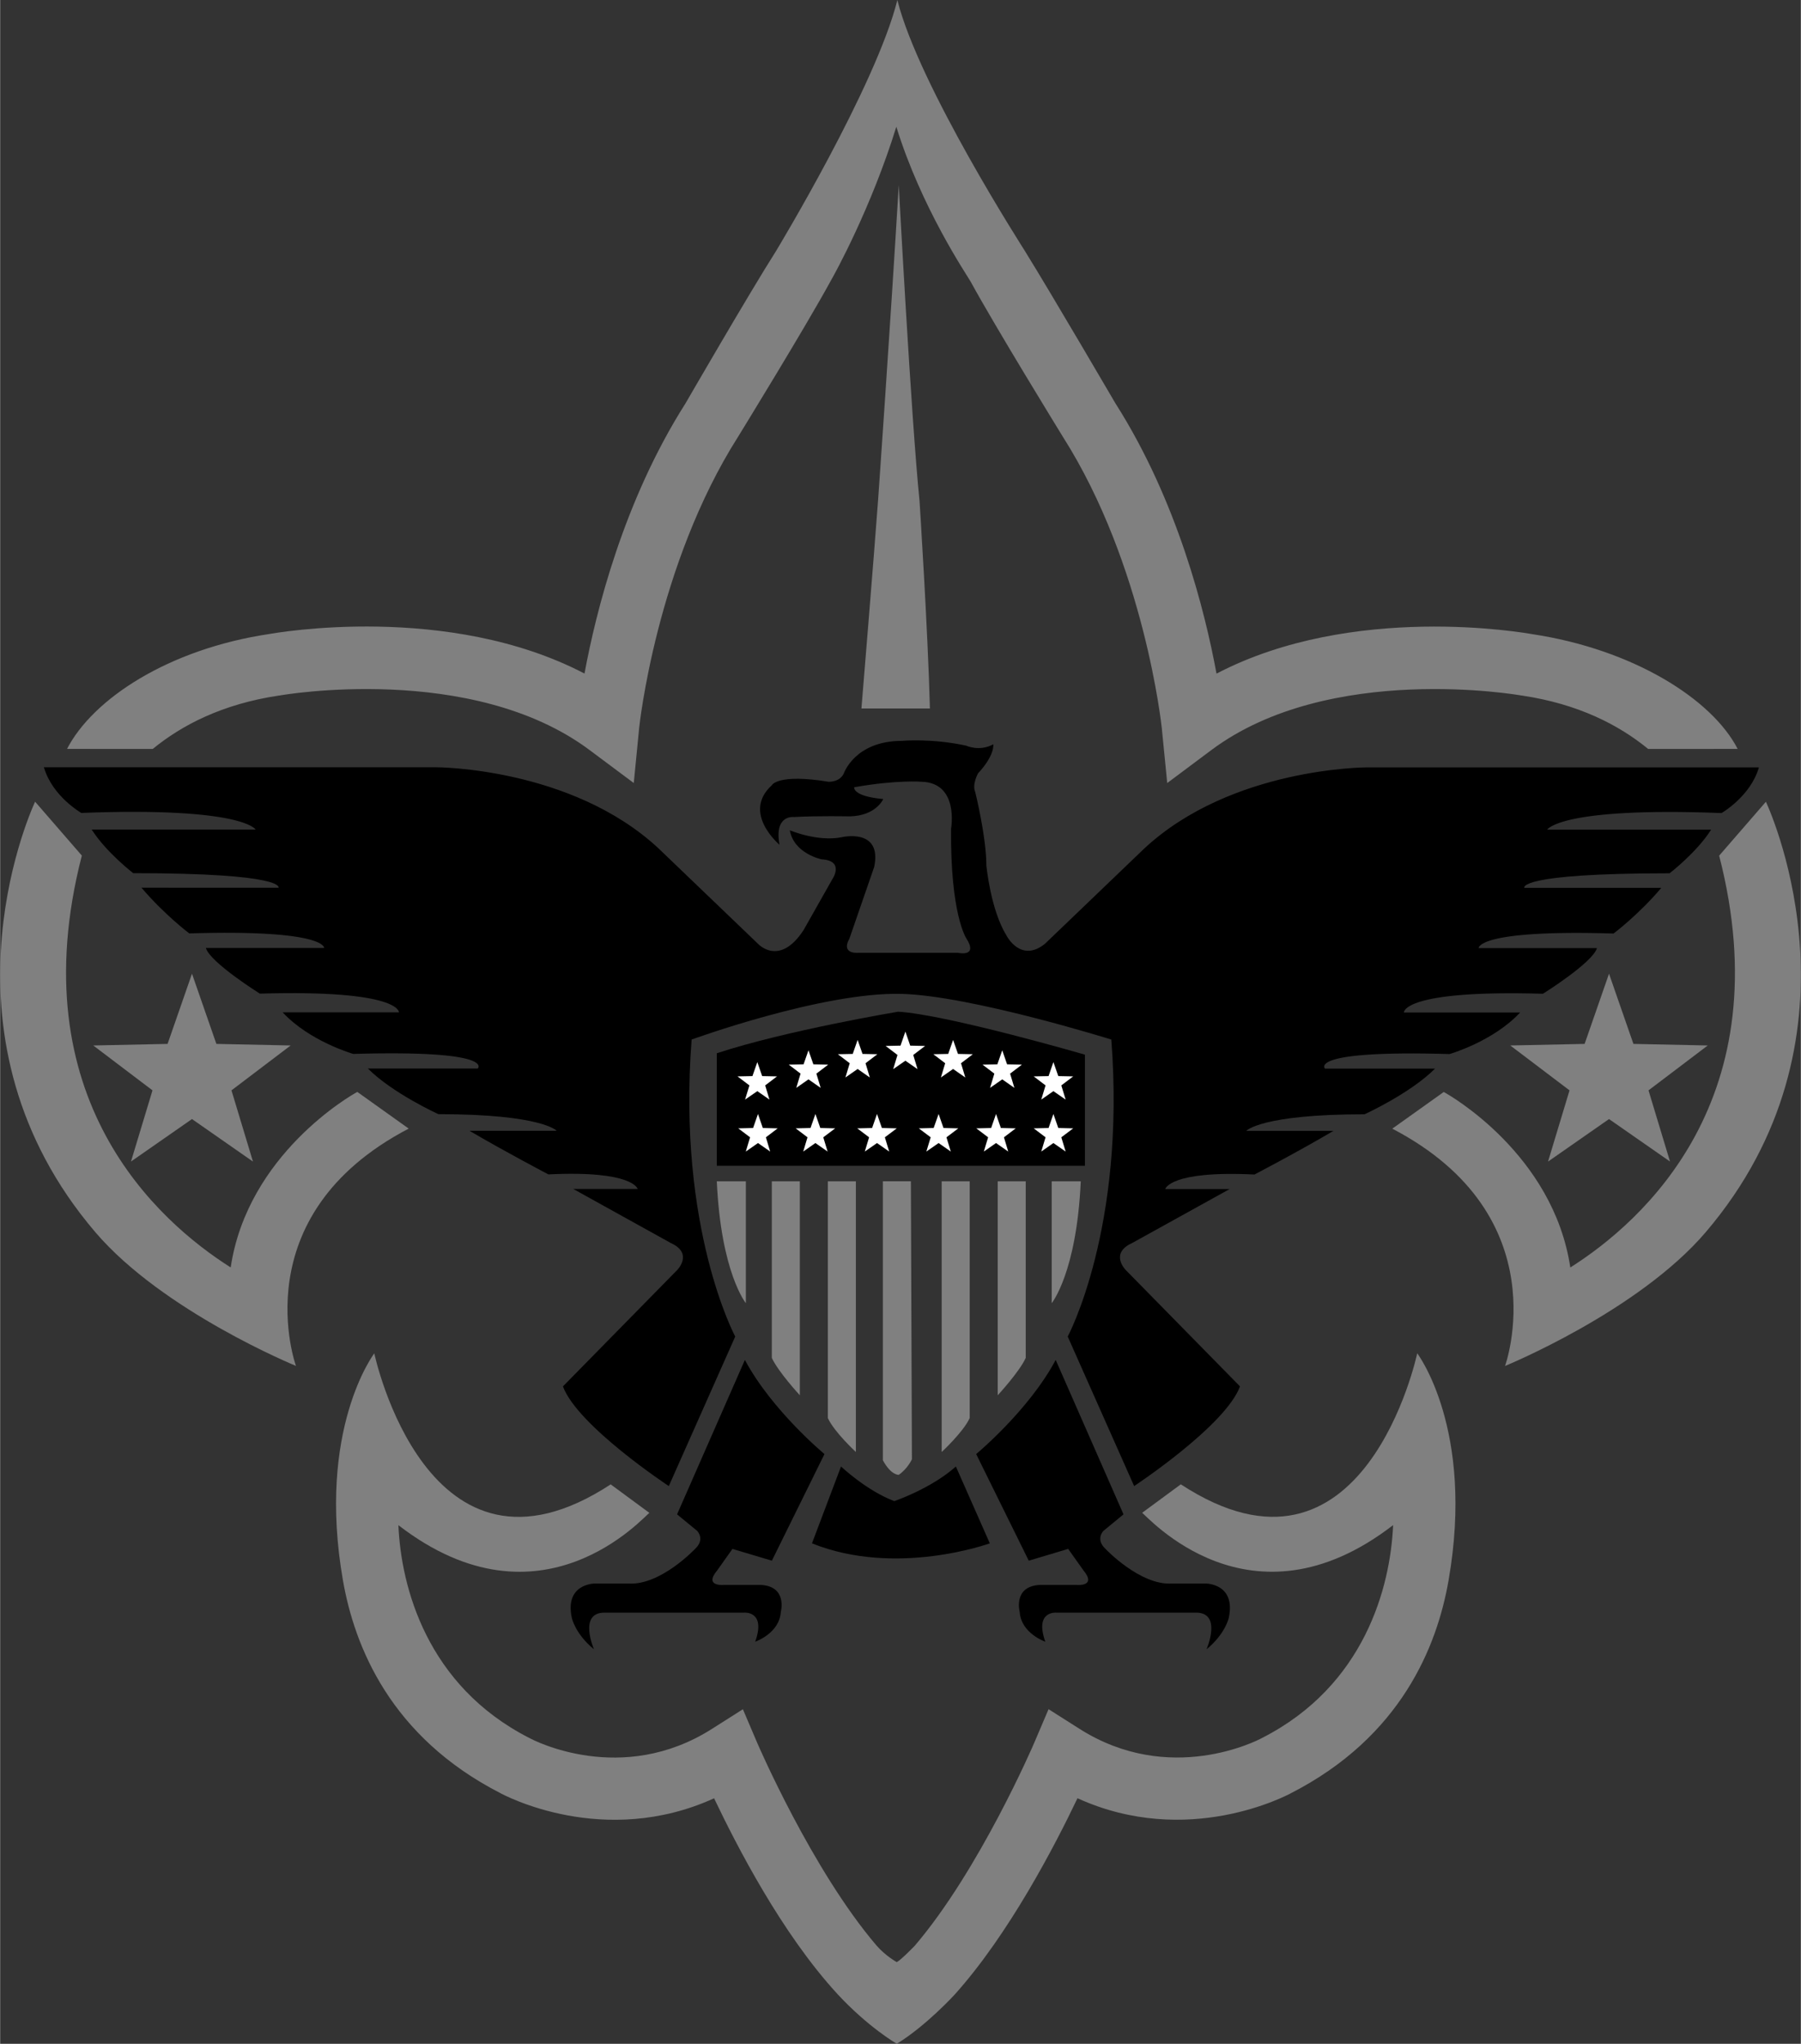
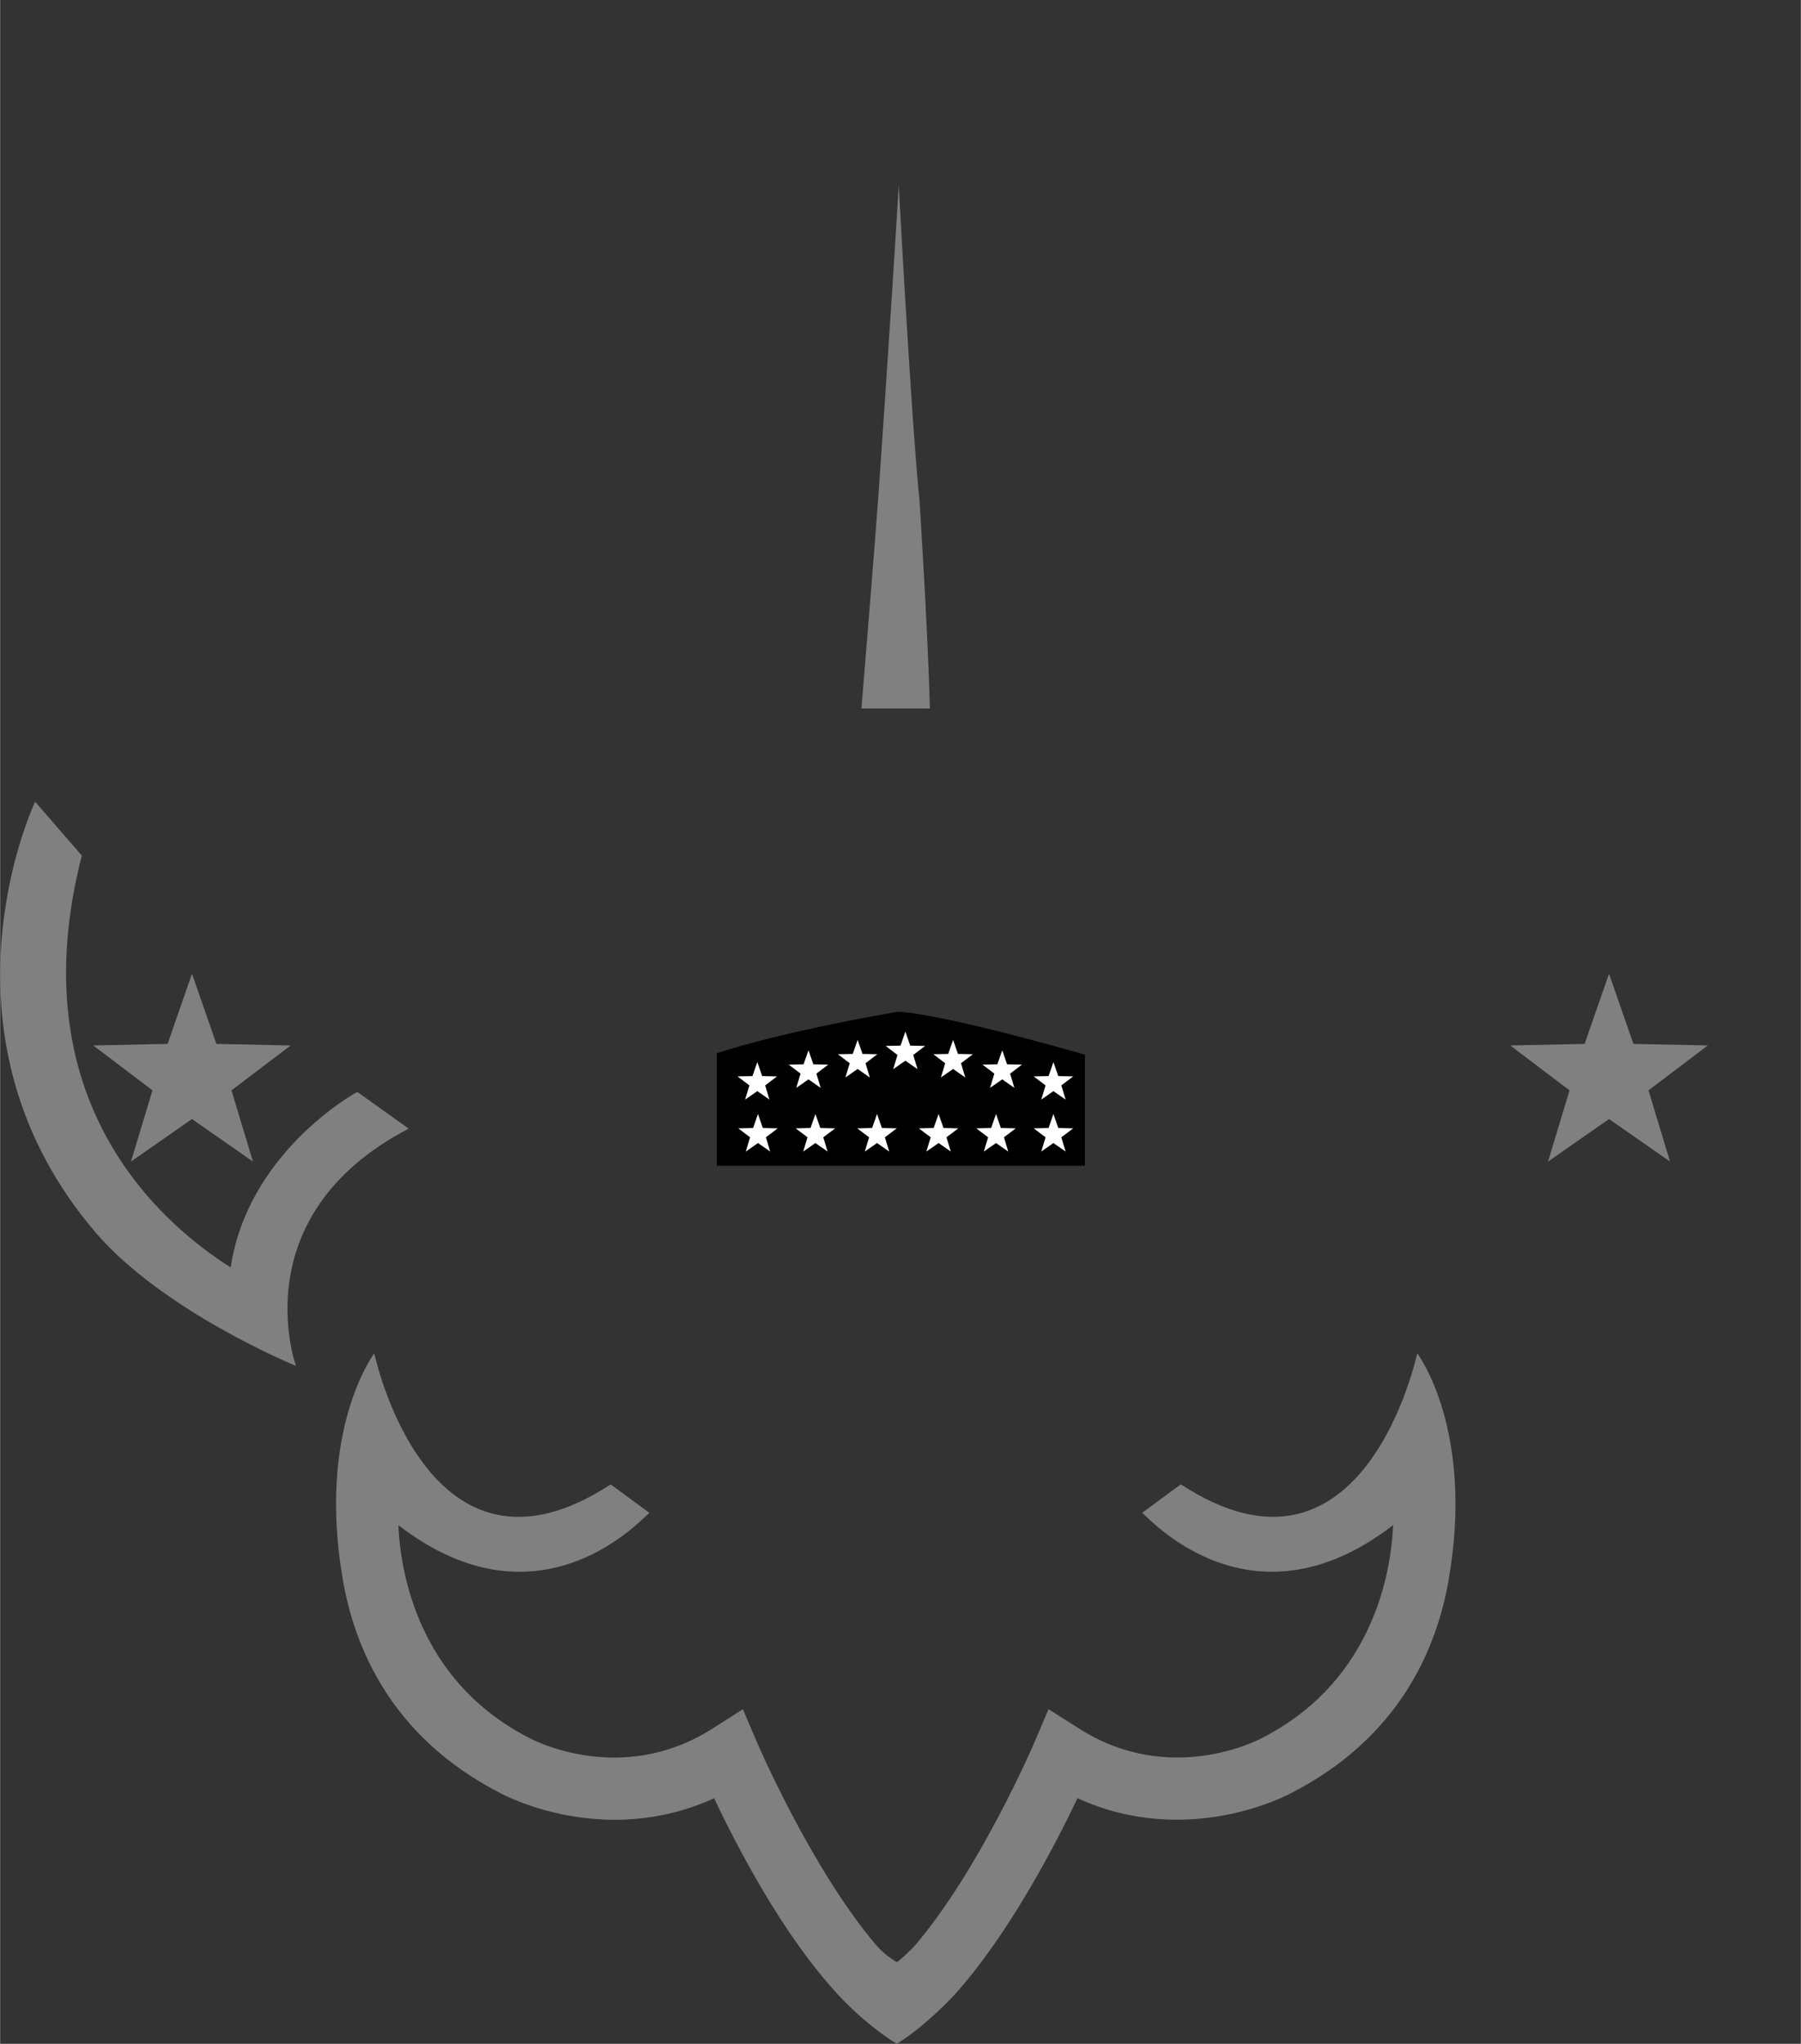
<svg xmlns="http://www.w3.org/2000/svg" width="2204" height="2500" viewBox="0 0 29.82 33.83">
  <rect x="0" y="0" width="29.82" height="33.83" fill="#333333" stroke="none" />
  <path d="M13.866 33.006c-.925-1.005-1.668-2.454-2.043-3.24-1.827.831-3.473-.049-3.548-.09l.014.007c-1.825-.932-2.421-2.431-2.612-3.523-.437-2.503.519-3.759.519-3.759s.877 4.156 3.915 2.169l.641.472c-.073.037-1.785 2.034-4.157.203.044 1.024.471 2.655 2.163 3.52l.007.003.007.004c.059.032 1.52.795 3.016-.155l.512-.325.238.558c.011.025.904 2.098 1.974 3.352.149.172.336.276.336.276.069-.034.297-.27.297-.27 1.072-1.253 1.969-3.334 1.979-3.359l.238-.558.512.325c1.497.95 2.957.187 3.017.155l.006-.004.007-.003c1.693-.865 2.119-2.496 2.164-3.52-2.373 1.832-4.084-.166-4.157-.203l.641-.472c3.038 1.987 3.915-2.169 3.915-2.169s.956 1.256.519 3.759c-.19 1.092-.787 2.591-2.611 3.523l.014-.007c-.075.041-1.722.921-3.548.09-.368.772-1.13 2.244-2.033 3.249 0 0-.466.512-.958.815-.003.001-.474-.273-.984-.823z" fill="gray" />
-   <path d="M17.3 15.624l1.65-1.582c1.444-1.34 3.678-1.34 3.678-1.34h6.497c-.138.481-.619.756-.619.756-2.681-.104-2.887.275-2.887.275h2.715c-.24.378-.688.722-.688.722-2.543 0-2.406.241-2.406.241h2.269c-.378.447-.791.756-.791.756-2.269-.069-2.234.241-2.234.241h1.959c-.068.24-.894.756-.894.756-2.337-.068-2.303.31-2.303.31h1.925c-.447.481-1.169.688-1.169.688-2.372-.069-2.062.241-2.062.241h1.822c-.413.413-1.168.756-1.168.756-1.719 0-1.959.275-1.959.275h1.444c-.584.344-1.307.722-1.307.722-1.409-.069-1.478.241-1.478.241h1.066l-1.616.894c-.378.172-.103.447-.103.447l1.891 1.925c-.241.653-1.753 1.65-1.753 1.65l-1.1-2.475s.963-1.787.722-4.916c0 0-2.323-.726-3.475-.756-1.306-.034-3.475.756-3.475.756-.241 3.128.722 4.916.722 4.916l-1.1 2.475s-1.513-.997-1.753-1.65l1.891-1.925s.275-.275-.103-.447l-1.617-.896h1.066s-.069-.31-1.478-.241c0 0-.722-.378-1.307-.722h1.444s-.241-.275-1.959-.275c0 0-.756-.344-1.168-.756H7.91s.31-.31-2.062-.241c0 0-.722-.206-1.169-.688h1.925s.034-.378-2.303-.31c0 0-.825-.516-.894-.756h1.959s.035-.31-2.234-.241c0 0-.412-.31-.791-.756H4.61s.137-.241-2.406-.241c0 0-.447-.344-.688-.722h2.715s-.206-.378-2.887-.275c0 0-.481-.275-.619-.756h6.497s2.234 0 3.678 1.34l1.65 1.582s.355.389.756-.229l.474-.838s.213-.308-.176-.331c0 0-.458-.092-.527-.481 0 0 .458.195.859.115 0 0 .676-.161.538.493l-.412 1.191s-.161.252.172.229h1.627s.344.08.138-.241c0 0-.264-.39-.252-1.811 0 0 .138-.756-.481-.779 0 0-.413-.035-1.123.091 0 0-.034.149.481.195 0 0-.115.275-.55.287 0 0-.55-.011-.928.011 0 0-.332-.046-.24.458 0 0-.63-.527-.126-.985 0 0 .091-.195.939-.057 0 0 .183.011.252-.138 0 0 .184-.539.962-.539 0 0 .493-.046 1.066.08 0 0 .218.103.447-.023 0 0 .034.172-.252.481 0 0-.103.184-.046.31 0 0 .184.745.184 1.214 0 0 .069.733.332 1.157 0 .004.235.462.636.142z" />
-   <path d="M12.333 22.51l-1.123 2.556.333.274s.137.138-.035.298c0 0-.573.607-1.1.573h-.562s-.504 0-.378.573c0 0 .057.263.366.516 0 0-.264-.607.172-.607h2.314s.367-.035.184.481c0 0 .401-.137.424-.493 0 0 .115-.424-.332-.447h-.607s-.344.035-.114-.241l.252-.355.653.195.871-1.765c-.001 0-.871-.721-1.318-1.558zM17.48 22.51l1.123 2.556-.333.274s-.137.138.035.298c0 0 .573.607 1.1.573h.562s.504 0 .378.573c0 0-.058.263-.367.516 0 0 .264-.607-.172-.607h-2.315s-.366-.035-.183.481c0 0-.401-.137-.424-.493 0 0-.115-.424.333-.447h.607s.344.035.115-.241l-.252-.355-.653.195-.871-1.765s.871-.721 1.317-1.558zM13.925 24.274s.424.401.882.573c0 0 .606-.204 1.02-.573l.562 1.272s-1.547.562-2.945 0l.481-1.272z" />
-   <path d="M11.868 19.554h.481v2.017c0-.001-.412-.505-.481-2.017zM12.779 19.554h.464v3.541s-.36-.39-.464-.619v-2.922zM13.707 19.554h.464v4.48s-.361-.333-.464-.562v-3.918zM17.895 19.554h-.481v2.017c0-.001.413-.505.481-2.017zM16.984 19.554h-.464v3.541s.361-.39.464-.619v-2.922zM16.056 19.554h-.464v4.48s.36-.333.464-.562v-3.918zM14.618 24.171v-4.618h.464l.017 4.601s-.068.154-.218.258c0 0-.126.011-.263-.241z" fill="gray" />
  <path d="M17.964 19.296v-1.839s-2.292-.665-3.094-.711c0 0-1.856.31-3.002.688v1.862h6.096z" />
  <path fill="#fff" d="M14.991 17.075l.08.233.246.005-.196.149.071.235-.201-.14-.202.14.071-.235-.196-.149.246-.005zM14.2 17.213l.081.232.246.005-.196.149.071.236-.202-.141-.202.141.071-.236-.196-.149.246-.005zM13.386 17.385l.081.232.246.005-.196.149.071.236-.202-.141-.202.141.071-.236-.196-.149.246-.005zM12.539 17.58l.08.232.246.005-.196.149.071.235-.201-.14-.203.14.072-.235-.197-.149.247-.005zM15.781 17.213l-.081.232-.246.005.196.149-.071.236.202-.141.202.141-.071-.236.196-.149-.246-.005zM16.595 17.385l-.081.232-.246.005.196.149-.071.236.202-.141.201.141-.071-.236.196-.149-.246-.005zM17.442 17.58l-.08.232-.246.005.196.149-.071.235.201-.14.203.14-.072-.235.197-.149-.247-.005zM17.442 18.439l-.08.232-.246.006.196.148-.071.236.201-.141.203.141-.072-.236.197-.148-.247-.006zM16.492 18.439l-.081.232-.246.006.196.148-.071.236.202-.141.202.141-.071-.236.195-.148-.246-.006zM15.541 18.439l-.082.232-.246.006.197.148-.072.236.203-.141.202.141-.072-.236.196-.148-.245-.006zM14.521 18.439l-.081.232-.246.006.196.148-.071.236.202-.141.202.141-.072-.236.197-.148-.246-.006zM13.501 18.439l-.081.232-.246.006.196.148-.071.236.202-.141.202.141-.072-.236.197-.148-.246-.006zM12.55 18.439l-.081.232-.246.006.196.148-.071.236.202-.141.202.141-.071-.236.195-.148-.246-.006z" />
-   <path fill="gray" d="M3.177 16.117l.404 1.162 1.23.026-.98.743.356 1.179-1.01-.704-1.01.703.356-1.178-.981-.743 1.231-.026zM14.881 3.064s.207 3.884.344 5.225c0 0 .138 2.131.172 3.438h-1.134s.207-2.509.275-3.438c0 0 .206-2.922.343-5.225z" />
+   <path fill="gray" d="M3.177 16.117l.404 1.162 1.23.026-.98.743.356 1.179-1.01-.704-1.01.703.356-1.178-.981-.743 1.231-.026M14.881 3.064s.207 3.884.344 5.225c0 0 .138 2.131.172 3.438h-1.134s.207-2.509.275-3.438c0 0 .206-2.922.343-5.225z" />
  <path d="M1.353 14.162c-1.035 4.016 1.259 6.054 2.465 6.817.28-1.875 2.002-2.856 2.097-2.905l.851.607c-2.771 1.445-1.867 3.928-1.867 3.928s-2.201-.9-3.323-2.214C-1.141 17.212.453 13.543.579 13.27l.774.892zM27.047 17.279l-.404-1.162-.404 1.162-1.231.026.981.743-.356 1.179 1.01-.704 1.01.703-.356-1.178.981-.743z" fill="gray" />
-   <path d="M29.241 13.271l-.774.892c1.035 4.016-1.259 6.054-2.465 6.817-.281-1.875-2.002-2.856-2.096-2.905l-.852.607c2.771 1.445 1.867 3.928 1.867 3.928s2.201-.9 3.323-2.214c2.717-3.184 1.123-6.853.997-7.125zM25.361 10.495l.017.003c-.133-.024-2.977-.526-5.235.652-.189-1.026-.647-2.861-1.672-4.471-.011-.018-1.063-1.819-1.499-2.521l-.004-.007-.004-.006c-.011-.02-1.75-2.723-2.106-4.144-.355 1.421-1.992 4.125-2.003 4.144l-.003.005-.004.007c-.436.684-1.488 2.502-1.499 2.521-1.024 1.61-1.482 3.445-1.672 4.471-2.258-1.178-5.103-.676-5.235-.652l.017-.003c-1.68.251-2.926 1.079-3.351 1.902l1.419.001c.483-.396 1.156-.744 2.084-.883l.009-.001.008-.001c.031-.006 3.178-.556 5.133.903l.732.546.089-.909c.002-.026.284-2.694 1.641-4.827.049-.08 1.109-1.803 1.526-2.566.073-.125.677-1.219 1.092-2.561.415 1.342 1.157 2.436 1.229 2.561.417.763 1.477 2.486 1.526 2.566 1.357 2.133 1.638 4.801 1.641 4.827l.09.909.731-.546c1.955-1.459 5.102-.909 5.133-.903l.009.001.008.001c.928.139 1.601.487 2.083.883l1.482-.001c-.423-.823-1.731-1.65-3.412-1.901z" fill="gray" />
</svg>